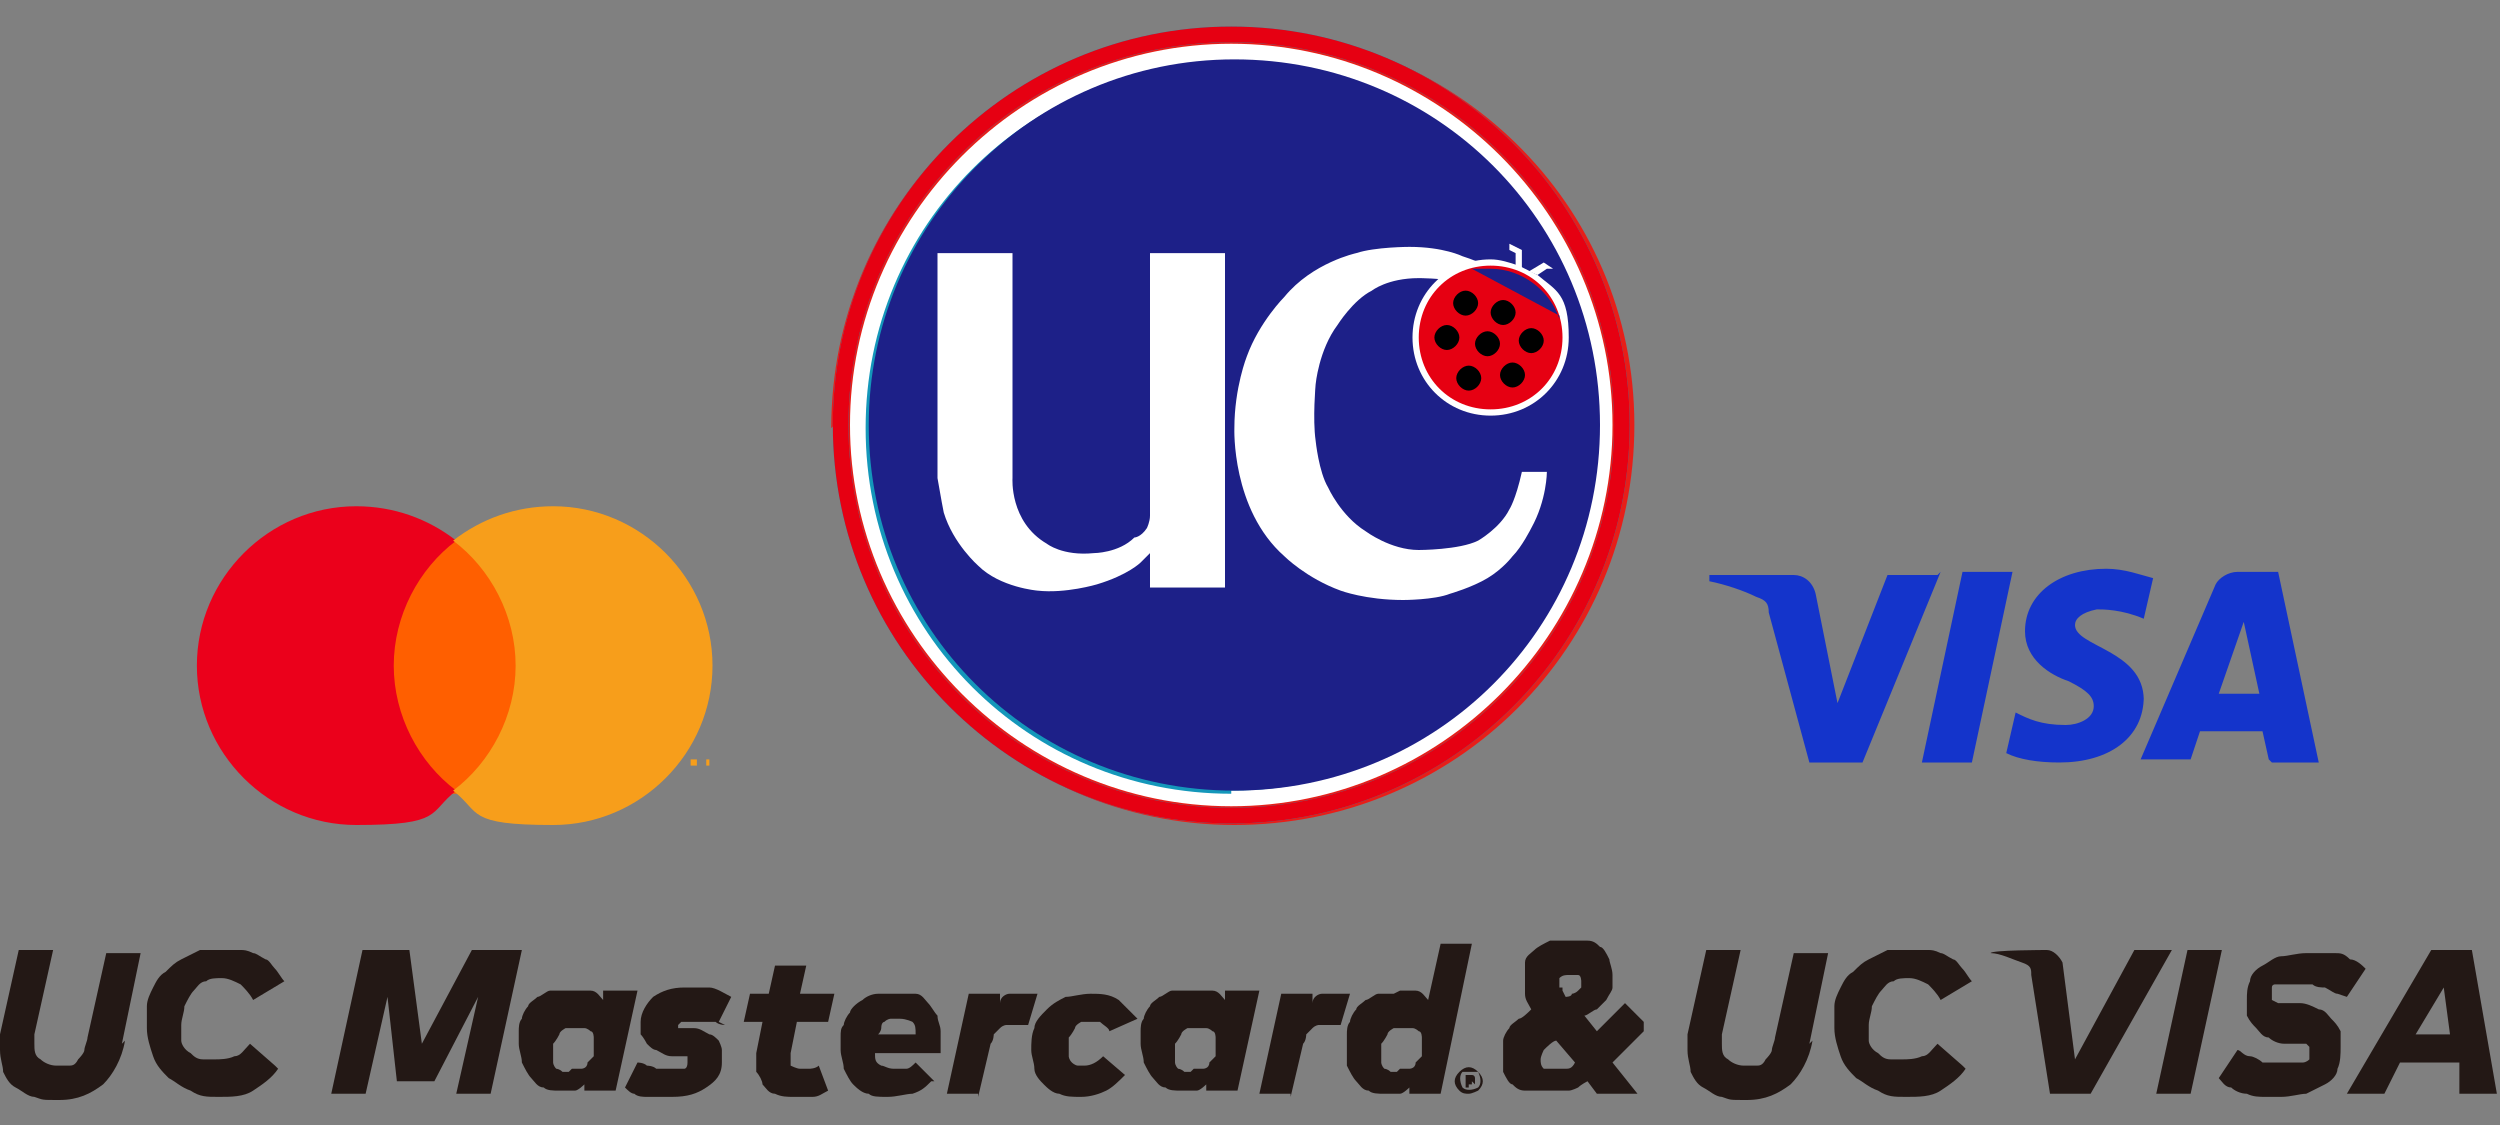
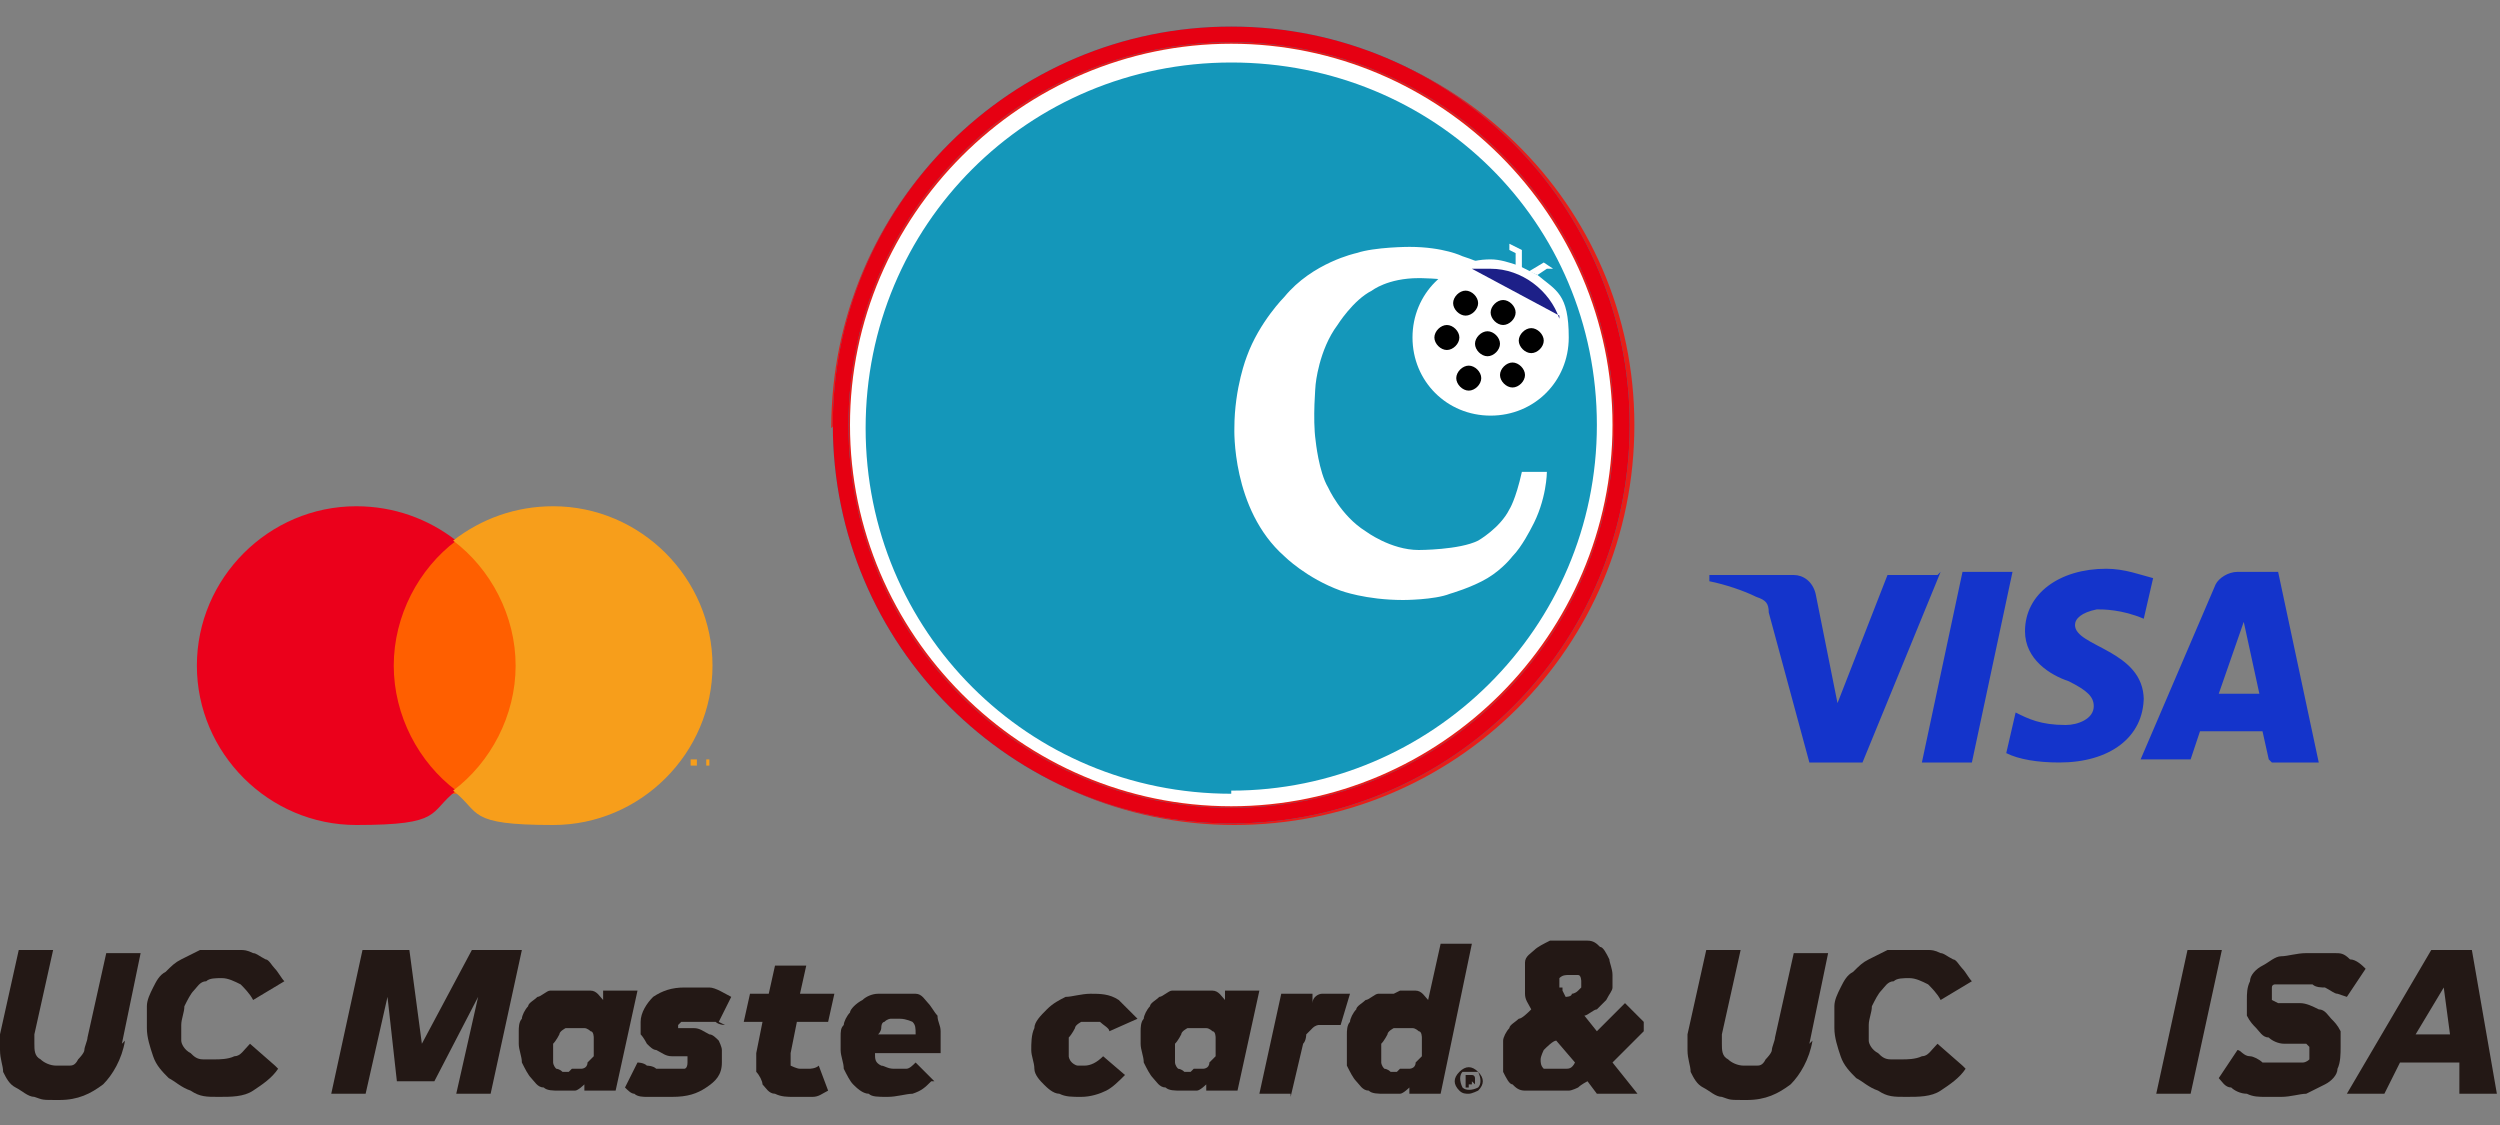
<svg xmlns="http://www.w3.org/2000/svg" id="_レイヤー_1" data-name="レイヤー_1" width="80" height="36" version="1.1" viewBox="0 0 80 36">
  <rect x="0" y="0" width="80" height="36" fill="#808080" stroke="none" />
  <defs>
    <style>
      .st0 {
        fill: #e71e19;
      }

      .st1 {
        fill: #231815;
      }

      .st2 {
        fill: #1497ba;
      }

      .st3 {
        fill: #e60012;
      }

      .st4 {
        fill: #ff5f00;
      }

      .st5 {
        fill: #fff;
      }

      .st6, .st7, .st8 {
        fill: none;
      }

      .st7 {
        stroke: #e60012;
      }

      .st7, .st8 {
        stroke-width: .5px;
      }

      .st8 {
        stroke: #1497ba;
      }

      .st9 {
        fill: #f79e1b;
      }

      .st10 {
        fill: #1d2088;
      }

      .st11 {
        fill: #1434cb;
      }

      .st12 {
        fill: #eb001b;
      }
    </style>
  </defs>
  <g id="_基本タイプ黒" data-name="基本タイプ黒">
    <g>
      <path class="st5" d="M26.9,13.6c0-6.9,5.6-12.5,12.5-12.5s12.5,5.6,12.5,12.5-5.6,12.5-12.5,12.5-12.5-5.6-12.5-12.5" />
      <path class="st0" d="M27.2,13.6c0-6.7,5.5-12.2,12.2-12.2s12.2,5.5,12.2,12.2-5.5,12.2-12.2,12.2-12.2-5.5-12.2-12.2M26.7,13.6c0,7,5.7,12.8,12.8,12.8s12.8-5.7,12.8-12.8S46.5.9,39.4.9s-12.8,5.7-12.8,12.8Z" />
      <path class="st2" d="M39.4,25.3c6.4,0,11.7-5.2,11.7-11.7S45.9,2,39.4,2s-11.7,5.2-11.7,11.7,5.2,11.7,11.7,11.7" />
      <path class="st8" d="M26.9,13.6c0-6.9,5.6-12.5,12.5-12.5s12.5,5.6,12.5,12.5-5.6,12.5-12.5,12.5-12.5-5.6-12.5-12.5Z" />
-       <path class="st10" d="M27.8,13.6c0-6.4,5.2-11.7,11.7-11.7s11.7,5.2,11.7,11.7-5.2,11.7-11.7,11.7-11.7-5.2-11.7-11.7" />
      <path class="st7" d="M26.9,13.6c0-6.9,5.6-12.5,12.5-12.5s12.5,5.6,12.5,12.5-5.6,12.5-12.5,12.5-12.5-5.6-12.5-12.5Z" />
      <path class="st5" d="M48.6,8.5c-.3-.1-.6-.2-.9-.2-1.4,0-2.5,1.1-2.5,2.5s1.1,2.5,2.5,2.5,2.5-1.1,2.5-2.5-.4-1.5-1-2" />
      <path class="st5" d="M45.9,10.8c0-.2.2-.4.4-.4s.4.2.4.4-.2.4-.4.4-.4-.2-.4-.4" />
      <path class="st5" d="M46.5,9.7c0-.2.2-.4.4-.4s.4.2.4.4-.2.4-.4.4-.4-.2-.4-.4" />
      <path class="st5" d="M48,12c0-.2.2-.4.4-.4s.4.2.4.4-.2.4-.4.4-.4-.2-.4-.4" />
      <path class="st5" d="M48.6,10.9c0-.2.2-.4.4-.4s.4.2.4.4-.2.4-.4.4-.4-.2-.4-.4" />
      <path class="st5" d="M46.6,12.1c0-.2.2-.4.4-.4s.4.2.4.4-.2.4-.4.4-.4-.2-.4-.4" />
      <path class="st5" d="M47.2,11c0-.2.2-.4.4-.4s.4.2.4.4-.2.4-.4.4-.4-.2-.4-.4" />
      <path class="st5" d="M47.7,10c0-.2.2-.4.4-.4s.4.2.4.4-.2.4-.4.4-.4-.2-.4-.4" />
      <path class="st5" d="M46.5,9c-.4-.1-1.1-.1-1.1-.1-1,0-1.5.4-1.5.4-.6.3-1.1,1.1-1.1,1.1-.6.8-.7,1.9-.7,1.9,0,0-.1,1.1,0,1.8,0,0,.1,1,.4,1.5,0,0,.4.9,1.2,1.4,0,0,.8.6,1.7.6,0,0,1.3,0,1.9-.3,0,0,.7-.4,1-1,0,0,.2-.3.4-1.2h.8s0,.9-.5,1.8c0,0-.3.6-.6.9,0,0-.3.4-.8.7-.5.3-1.2.5-1.2.5-.5.2-1.5.2-1.5.2-1.2,0-2-.3-2-.3-1.1-.4-1.8-1.1-1.8-1.1-1.7-1.5-1.6-4.1-1.6-4.1,0-1.3.4-2.3.4-2.3.4-1.1,1.2-1.9,1.2-1.9.9-1.1,2.3-1.4,2.3-1.4.6-.2,1.7-.2,1.7-.2,1.1,0,1.7.3,1.7.3.3.1.6.2.9.4" />
-       <path class="st5" d="M39.2,8.1v10.7h-2.4v-1.1c0,0-.2.2-.3.3,0,0-.4.4-1.4.7,0,0-1,.3-1.9.2,0,0-1.2-.1-1.9-.8,0,0-.8-.7-1.1-1.7,0,0-.1-.5-.2-1.1v-7.2h2.4v7.2s-.1,1.4,1.1,2.1c0,0,.5.4,1.5.3,0,0,.8,0,1.3-.5,0,0,.2,0,.4-.3h0s0,0,0,0c0,0,0,0,0,0,0,0,.1-.2.1-.4v-8.4h2.4" />
-       <path class="st3" d="M47.7,13.1c1.3,0,2.3-1,2.3-2.3s-1-2.3-2.3-2.3-2.3,1-2.3,2.3,1,2.3,2.3,2.3" />
      <path d="M45.9,10.8c0-.2.2-.4.4-.4s.4.2.4.4-.2.4-.4.4-.4-.2-.4-.4" />
      <path d="M46.5,9.7c0-.2.2-.4.4-.4s.4.2.4.4-.2.4-.4.4-.4-.2-.4-.4" />
      <path d="M48,12c0-.2.2-.4.4-.4s.4.2.4.4-.2.4-.4.4-.4-.2-.4-.4" />
      <path d="M48.6,10.9c0-.2.2-.4.4-.4s.4.2.4.4-.2.4-.4.4-.4-.2-.4-.4" />
      <path d="M46.6,12.1c0-.2.2-.4.4-.4s.4.2.4.4-.2.4-.4.4-.4-.2-.4-.4" />
      <path d="M47.2,11c0-.2.2-.4.4-.4s.4.2.4.4-.2.4-.4.4-.4-.2-.4-.4" />
      <path d="M47.7,10c0-.2.2-.4.4-.4s.4.2.4.4-.2.4-.4.4-.4-.2-.4-.4" />
      <path class="st10" d="M49.9,10.1l-2.8-1.5c.2,0,.4,0,.6,0,1,0,1.9.7,2.2,1.6" />
      <path class="st5" d="M49.2,8.8s0,0,0,0l.3-.2h.2c0,.1,0,0,0,0l-.3-.2h0s0,0,0,0l-.5.3c0,0-.1,0-.2-.1v-.6s0,0,0,0h0s-.4-.2-.4-.2v.2c0,0,.2.1.2.1v.4s0,0,0,0" />
    </g>
    <g>
      <rect class="st6" x="3.7" y="13.6" width="21.7" height="15.4" />
      <g>
        <rect class="st4" x="12.3" y="17.3" width="4.5" height="8.1" />
        <path class="st12" d="M12.6,21.3c0-1.6.8-3.1,2-4-.9-.7-2-1.1-3.2-1.1-2.8,0-5.1,2.3-5.1,5.1s2.3,5.1,5.1,5.1,2.3-.4,3.2-1.1c-1.2-.9-2-2.4-2-4Z" />
        <path class="st9" d="M22.8,21.3c0,2.8-2.3,5.1-5.1,5.1s-2.3-.4-3.2-1.1c1.2-.9,2-2.4,2-4s-.8-3.1-2-4c.9-.7,2-1.1,3.2-1.1,2.8,0,5.1,2.3,5.1,5.1Z" />
        <path class="st9" d="M22.3,24.5v-.2h0s-.2,0-.2,0h0s0,0,0,0v.2h0ZM22.7,24.5v-.2h-.1c0,.1,0,0,0,0h0v.2h0c0-.1,0,0,0,0h0c0-.1,0,0,0,0h0Z" />
      </g>
    </g>
    <path class="st11" d="M62.1,18.3l-2.5,6.1h-1.7l-1.3-4.8c0-.3-.1-.4-.4-.5-.4-.2-1-.4-1.5-.5v-.2h2.7c.3,0,.6.2.7.6l.7,3.5,1.6-4.1h1.6ZM68.6,22.4c0-1.6-2.2-1.7-2.2-2.4,0-.2.2-.4.7-.5.2,0,.8,0,1.5.3l.3-1.3c-.4-.1-.9-.3-1.5-.3-1.5,0-2.6.8-2.6,2,0,.9.8,1.4,1.4,1.6.6.3.8.5.8.8,0,.4-.5.6-.9.6-.8,0-1.2-.2-1.6-.4l-.3,1.3c.4.2,1,.3,1.7.3,1.6,0,2.7-.8,2.7-2.1M72.7,24.4h1.5l-1.3-6.1h-1.3c-.3,0-.6.2-.7.4l-2.4,5.6h1.6l.3-.9h2l.2.9ZM71,22.2l.8-2.3.5,2.3h-1.3ZM64.4,18.3l-1.3,6.1h-1.6l1.3-6.1h1.6Z" />
    <g>
      <g>
        <path class="st1" d="M4,33.3c-.1.6-.4,1.1-.7,1.4-.4.3-.8.5-1.4.5s-.5,0-.8-.1c-.2,0-.4-.2-.6-.3-.2-.1-.3-.3-.4-.5,0-.2-.1-.4-.1-.7s0-.3,0-.5l.6-2.7h1.1l-.6,2.7c0,.1,0,.2,0,.3,0,.2,0,.4.2.5.1.1.3.2.5.2s.2,0,.4,0c.1,0,.2,0,.3-.2,0,0,.2-.2.2-.3,0-.1.1-.3.1-.4l.6-2.7h1.1l-.6,2.9Z" />
        <path class="st1" d="M8.9,34.2c-.2.3-.5.5-.8.7-.3.2-.7.2-1.1.2s-.6,0-.9-.2c-.3-.1-.5-.3-.7-.4-.2-.2-.4-.4-.5-.7-.1-.3-.2-.6-.2-.9s0-.5,0-.7c0-.2.1-.4.2-.6.1-.2.2-.4.4-.5.2-.2.3-.3.5-.4.2-.1.4-.2.6-.3.2,0,.5,0,.7,0s.2,0,.3,0c.1,0,.2,0,.3,0,.1,0,.2,0,.4.1.1,0,.2.1.4.2.1,0,.2.2.3.3.1.1.2.3.3.4l-1,.6c-.1-.2-.3-.4-.4-.5-.2-.1-.4-.2-.6-.2s-.4,0-.5.1c-.2,0-.3.2-.4.3-.1.1-.2.3-.3.5,0,.2-.1.4-.1.6s0,.4,0,.5c0,.1.1.3.3.4.1.1.2.2.4.2.1,0,.3,0,.4,0s.4,0,.6-.1c.2,0,.3-.2.5-.4l.8.7Z" />
        <path class="st1" d="M15.7,35h-1.1l.7-3.1-1.4,2.7h-1.2l-.3-2.7-.7,3.1h-1.1l1-4.6h1.5l.4,3,1.6-3h1.6l-1,4.6Z" />
        <path class="st1" d="M18.4,31.7c.2,0,.4,0,.5,0,.2,0,.3.2.4.3v-.3h1.1l-.7,3.2h-1v-.2c0,0-.2.2-.3.2-.1,0-.3,0-.5,0s-.4,0-.5-.1c-.2,0-.3-.2-.4-.3-.1-.1-.2-.3-.3-.5,0-.2-.1-.4-.1-.6s0-.3,0-.4c0-.1,0-.3.1-.4,0-.1.1-.3.2-.4,0-.1.2-.2.3-.3.1,0,.3-.2.4-.2.2,0,.3,0,.5,0ZM18.3,34.2c0,0,.2,0,.3,0,0,0,.2,0,.2-.2,0,0,.1-.1.2-.2,0,0,0-.2,0-.3,0-.1,0-.2,0-.3,0,0,0-.2-.1-.2,0,0-.1-.1-.2-.1,0,0-.2,0-.3,0s-.2,0-.3,0c0,0-.2.1-.2.2,0,0-.1.2-.2.3,0,.1,0,.2,0,.3s0,.2,0,.3c0,0,0,.1.1.2,0,0,.1,0,.2.1,0,0,.2,0,.2,0Z" />
        <path class="st1" d="M23.2,32.8c0,0-.2,0-.3-.1,0,0-.2,0-.3,0,0,0-.2,0-.3,0,0,0-.1,0-.2,0-.1,0-.2,0-.3,0,0,0,0,0-.1.1,0,0,0,0,0,.1,0,0,0,0,0,0,0,0,0,0,.1,0,0,0,.1,0,.2,0h.2c.2,0,.3.1.5.2.1,0,.2.1.3.2,0,0,.1.2.1.3,0,.1,0,.2,0,.4,0,.4-.2.6-.5.8-.3.2-.6.3-1.1.3s-.3,0-.4,0c-.1,0-.3,0-.4,0-.1,0-.3,0-.4-.1-.1,0-.2-.1-.3-.2l.4-.8c0,0,.2,0,.3.1,0,0,.2,0,.3.1,0,0,.2,0,.3,0,0,0,.2,0,.3,0,.2,0,.3,0,.3,0,0,0,.1,0,.1-.2,0,0,0-.1,0-.2,0,0-.2,0-.3,0h-.2c-.2,0-.3-.1-.5-.2-.1,0-.2-.1-.3-.2,0,0-.1-.2-.2-.3,0-.1,0-.2,0-.4,0-.3.2-.6.4-.8.3-.2.6-.3,1-.3s.5,0,.8,0c.2,0,.5.2.7.3l-.4.8Z" />
        <path class="st1" d="M26.6,32.7h-1.1l-.2,1c0,.2,0,.3,0,.4,0,0,.2.1.3.1s.2,0,.3,0c0,0,.2,0,.3-.1l.3.8c-.2.1-.3.2-.5.2-.2,0-.4,0-.6,0s-.4,0-.6-.1c-.2,0-.3-.2-.4-.3,0-.1-.1-.3-.2-.4,0-.2,0-.4,0-.6l.2-1h-.6l.2-.9h.6l.2-.9h1l-.2.9h1.1l-.2.9Z" />
        <path class="st1" d="M29.8,34.6c-.2.2-.3.3-.6.4-.2,0-.5.1-.8.1s-.5,0-.6-.1c-.2,0-.4-.2-.5-.3-.1-.1-.2-.3-.3-.5,0-.2-.1-.4-.1-.6s0-.3,0-.4c0-.2,0-.3.1-.4,0-.1.1-.3.2-.4,0-.1.2-.3.4-.4.1-.1.3-.2.5-.2.2,0,.4,0,.6,0s.4,0,.6,0c.2,0,.3.2.4.3.1.1.2.3.3.4,0,.2.1.3.1.5s0,.1,0,.2c0,0,0,.1,0,.2,0,0,0,.1,0,.2,0,0,0,.1,0,.1h-2.1c0,.2,0,.3.2.4.1,0,.2.1.4.1s.2,0,.4,0c.1,0,.2-.1.3-.2l.6.6ZM28.7,32.6c0,0-.2,0-.2,0,0,0-.1,0-.2.1,0,0-.1,0-.1.2,0,0,0,.1-.1.2h1.2c0-.2,0-.3-.1-.4,0,0-.2-.1-.4-.1Z" />
-         <path class="st1" d="M31.3,35h-1l.7-3.2h1v.3c0-.2.2-.3.3-.3.1,0,.3,0,.5,0s.1,0,.2,0c0,0,.1,0,.2,0l-.3,1c0,0-.1,0-.2,0,0,0-.2,0-.3,0s-.2,0-.2,0c0,0-.1,0-.2.1,0,0-.1.1-.2.2,0,0,0,.2-.1.3l-.4,1.7Z" />
        <path class="st1" d="M35.5,33c0-.1-.2-.2-.3-.3-.1,0-.2,0-.3,0s-.2,0-.3,0c0,0-.2.1-.2.2,0,0-.1.2-.2.3,0,.1,0,.2,0,.3s0,.2,0,.3c0,0,0,.1.1.2,0,0,.1.1.2.1,0,0,.1,0,.2,0,.2,0,.4-.1.6-.3l.7.6c-.2.2-.4.4-.6.5-.2.1-.5.2-.8.2s-.5,0-.7-.1c-.2,0-.4-.2-.5-.3-.1-.1-.3-.3-.3-.5,0-.2-.1-.4-.1-.6s0-.5.1-.7c0-.2.2-.4.4-.6.2-.2.4-.3.6-.4.2,0,.5-.1.8-.1s.6,0,.9.2c.2.2.4.4.6.6l-.9.4Z" />
        <path class="st1" d="M38.3,31.7c.2,0,.4,0,.5,0,.2,0,.3.2.4.3v-.3h1.1l-.7,3.2h-1v-.2c0,0-.2.2-.3.2-.1,0-.3,0-.5,0s-.4,0-.5-.1c-.2,0-.3-.2-.4-.3-.1-.1-.2-.3-.3-.5,0-.2-.1-.4-.1-.6s0-.3,0-.4c0-.1,0-.3.1-.4,0-.1.1-.3.2-.4,0-.1.2-.2.3-.3.1,0,.3-.2.4-.2.2,0,.3,0,.5,0ZM38.2,34.2c0,0,.2,0,.3,0,0,0,.2,0,.2-.2,0,0,.1-.1.2-.2,0,0,0-.2,0-.3,0-.1,0-.2,0-.3,0,0,0-.2-.1-.2,0,0-.1-.1-.2-.1,0,0-.2,0-.3,0s-.2,0-.3,0c0,0-.2.1-.2.2,0,0-.1.2-.2.3,0,.1,0,.2,0,.3s0,.2,0,.3c0,0,0,.1.1.2,0,0,.1,0,.2.1,0,0,.2,0,.2,0Z" />
        <path class="st1" d="M41.3,35h-1l.7-3.2h1v.3c0-.2.2-.3.3-.3.1,0,.3,0,.5,0s.1,0,.2,0c0,0,.1,0,.2,0l-.3,1c0,0-.1,0-.2,0,0,0-.2,0-.3,0s-.2,0-.2,0c0,0-.1,0-.2.1,0,0-.1.1-.2.2,0,0,0,.2-.1.3l-.4,1.7Z" />
        <path class="st1" d="M44.8,31.7c.2,0,.4,0,.5,0,.2,0,.3.2.4.3l.4-1.8h1l-1,4.8h-1v-.2c0,0-.2.2-.3.2-.1,0-.3,0-.5,0s-.4,0-.5-.1c-.2,0-.3-.2-.4-.3-.1-.1-.2-.3-.3-.5,0-.2,0-.4,0-.6s0-.3,0-.4c0-.1,0-.3.1-.4,0-.1.1-.3.2-.4,0-.1.2-.2.3-.3.1,0,.3-.2.4-.2.2,0,.3,0,.5,0ZM44.8,34.2c0,0,.2,0,.3,0,0,0,.2,0,.2-.2,0,0,.1-.1.2-.2,0,0,0-.2,0-.3,0-.1,0-.2,0-.3,0,0,0-.2-.1-.2,0,0-.1-.1-.2-.1,0,0-.2,0-.3,0s-.2,0-.3,0c0,0-.2.1-.2.2,0,0-.1.2-.2.3,0,.1,0,.2,0,.3s0,.2,0,.3c0,0,0,.1.1.2,0,0,.1,0,.2.1,0,0,.2,0,.2,0Z" />
        <path class="st1" d="M52.6,33l-1,1,.8,1h-1.3l-.3-.4c0,0-.2.1-.3.2,0,0-.2.1-.3.1-.1,0-.2,0-.4,0-.1,0-.3,0-.4,0s-.4,0-.6,0c-.2,0-.3-.1-.4-.2-.1,0-.2-.2-.3-.4,0-.1,0-.3,0-.5s0-.3,0-.5c0-.1.1-.3.2-.4,0-.1.2-.2.3-.3.1,0,.3-.2.4-.3-.1-.2-.2-.3-.2-.5,0-.1,0-.3,0-.5s0-.3,0-.5c0-.2.2-.3.3-.4.1-.1.3-.2.5-.3.2,0,.4,0,.6,0s.4,0,.6,0c.2,0,.3.1.4.2.1,0,.2.2.3.4,0,.1.1.3.1.5s0,.3,0,.4c0,.1-.1.2-.2.4-.1.1-.2.2-.3.3-.1,0-.3.2-.4.2l.4.5.9-.9.6.6ZM49.8,34.2c.1,0,.2,0,.3,0,.1,0,.2,0,.3-.2l-.6-.7c-.1,0-.3.2-.4.3,0,0-.1.2-.1.3s0,.2.1.3c0,0,.2,0,.3,0ZM50,31.6s0,0,0,0c0,0,0,0,0,0,0,0,0,0,0,.1,0,0,0,0,.1.2,0,0,.2,0,.2-.1,0,0,.1,0,.2-.1,0,0,0,0,.1-.1,0,0,0-.1,0-.2,0,0,0-.2-.1-.2,0,0-.2,0-.3,0s-.2,0-.3.1c0,0,0,.2,0,.3Z" />
        <path class="st1" d="M58,33.3c-.1.6-.4,1.1-.7,1.4-.4.3-.8.5-1.4.5s-.5,0-.8-.1c-.2,0-.4-.2-.6-.3-.2-.1-.3-.3-.4-.5,0-.2-.1-.4-.1-.7s0-.3,0-.5l.6-2.7h1.1l-.6,2.7c0,.1,0,.2,0,.3,0,.2,0,.4.2.5.1.1.3.2.5.2s.2,0,.4,0c.1,0,.2,0,.3-.2,0,0,.2-.2.2-.3,0-.1.1-.3.1-.4l.6-2.7h1.1l-.6,2.9Z" />
        <path class="st1" d="M62.9,34.2c-.2.3-.5.5-.8.7-.3.2-.7.2-1.1.2s-.6,0-.9-.2c-.3-.1-.5-.3-.7-.4-.2-.2-.4-.4-.5-.7-.1-.3-.2-.6-.2-.9s0-.5,0-.7c0-.2.1-.4.2-.6.1-.2.2-.4.4-.5.2-.2.3-.3.5-.4.2-.1.4-.2.6-.3.2,0,.5,0,.7,0s.2,0,.3,0c.1,0,.2,0,.3,0,.1,0,.2,0,.4.1.1,0,.2.1.4.2.1,0,.2.2.3.3.1.1.2.3.3.4l-1,.6c-.1-.2-.3-.4-.4-.5-.2-.1-.4-.2-.6-.2s-.4,0-.5.1c-.2,0-.3.2-.4.3-.1.1-.2.3-.3.5,0,.2-.1.4-.1.6s0,.4,0,.5c0,.1.1.3.3.4.1.1.2.2.4.2.1,0,.3,0,.4,0s.4,0,.6-.1c.2,0,.3-.2.5-.4l.8.7Z" />
        <path class="st1" d="M70.1,35h-1.1l1-4.6h1.1l-1,4.6Z" />
        <path class="st1" d="M74.8,31.8c-.1,0-.2-.1-.4-.2-.1,0-.3,0-.4-.1-.1,0-.2,0-.4,0-.1,0-.2,0-.3,0-.1,0-.2,0-.3,0,0,0-.2,0-.2,0,0,0-.1,0-.1.1,0,0,0,.1,0,.2s0,.1,0,.2c0,0,0,0,.2.1,0,0,.1,0,.2,0,0,0,.2,0,.3,0h.2c.2,0,.4.1.6.2.2,0,.3.2.4.3.1.1.2.2.3.4,0,.1,0,.3,0,.5,0,.2,0,.5-.1.7,0,.2-.2.4-.4.5-.2.1-.4.2-.6.3-.2,0-.5.1-.8.1s-.4,0-.5,0c-.2,0-.4,0-.6-.1-.2,0-.4-.1-.5-.2-.2,0-.3-.2-.4-.3l.6-.9c.1,0,.2.2.4.2.1,0,.3.1.4.2.1,0,.3,0,.4,0,.1,0,.3,0,.4,0s.2,0,.3,0c0,0,.2,0,.2,0,0,0,.1,0,.2-.1,0,0,0-.1,0-.2s0-.1,0-.2c0,0,0,0-.1-.1,0,0-.1,0-.2,0,0,0-.2,0-.3,0h-.2c-.2,0-.4-.1-.5-.2-.2,0-.3-.2-.4-.3-.1-.1-.2-.2-.3-.4,0-.1,0-.3,0-.5s0-.4.1-.6c0-.2.2-.4.4-.5.2-.1.4-.3.6-.3.2,0,.5-.1.8-.1s.3,0,.4,0c.2,0,.3,0,.5,0,.2,0,.3,0,.5.2.2,0,.4.2.5.3l-.6.9Z" />
        <path class="st1" d="M79.8,35h-1.1v-1h-1.9l-.5,1h-1.2l2.7-4.6h1.3l.8,4.6ZM77.3,33.1h1.1l-.2-1.5-.9,1.5Z" />
      </g>
      <g>
        <path class="st1" d="M47,35c-.1,0-.2,0-.3-.1-.2-.2-.2-.4,0-.6.2-.2.4-.2.6,0,.2.2.2.4,0,.6,0,0-.2.1-.3.1ZM47,34.3c0,0-.2,0-.2,0-.1.1-.1.3,0,.5.1.1.3.1.5,0,.1-.1.1-.3,0-.5,0,0-.1,0-.2,0Z" />
        <path class="st1" d="M47.2,34.7h0c0,0,0-.1,0-.2,0,0,0-.1-.1-.1h-.2v.4h.1v-.2h0s0,0,0,0c0,0,0,0,0,.1h.1c0,0,0-.1,0-.1M47,34.6h0c0,0,0,0,0,0,0,0,0,0,0,0s0,0,0,0Z" />
      </g>
-       <path class="st1" d="M69.5,30.4l-2.6,4.6h-1.3l-.6-3.8c0-.2,0-.3-.3-.4-.3-.1-.7-.3-1-.3h0c0-.1,1.8-.1,1.8-.1.2,0,.4.2.5.4l.4,3.1,1.9-3.5h.3" />
    </g>
  </g>
</svg>